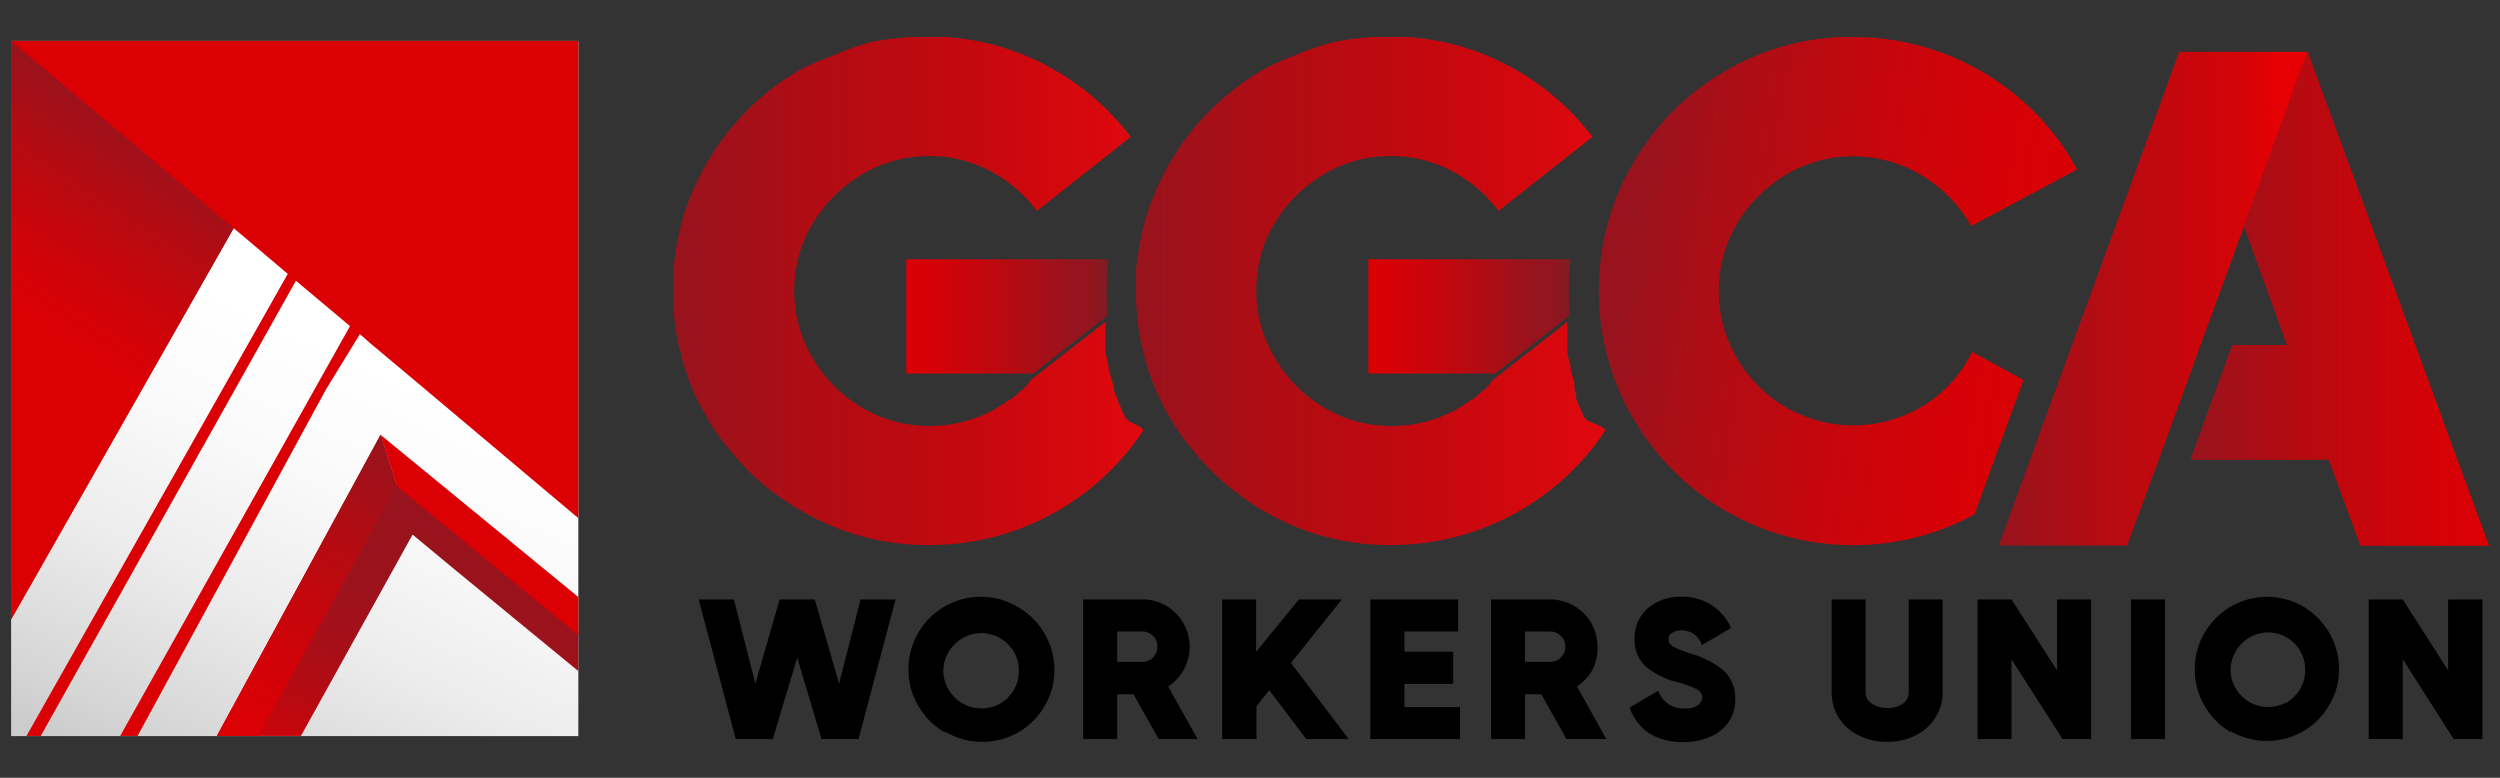
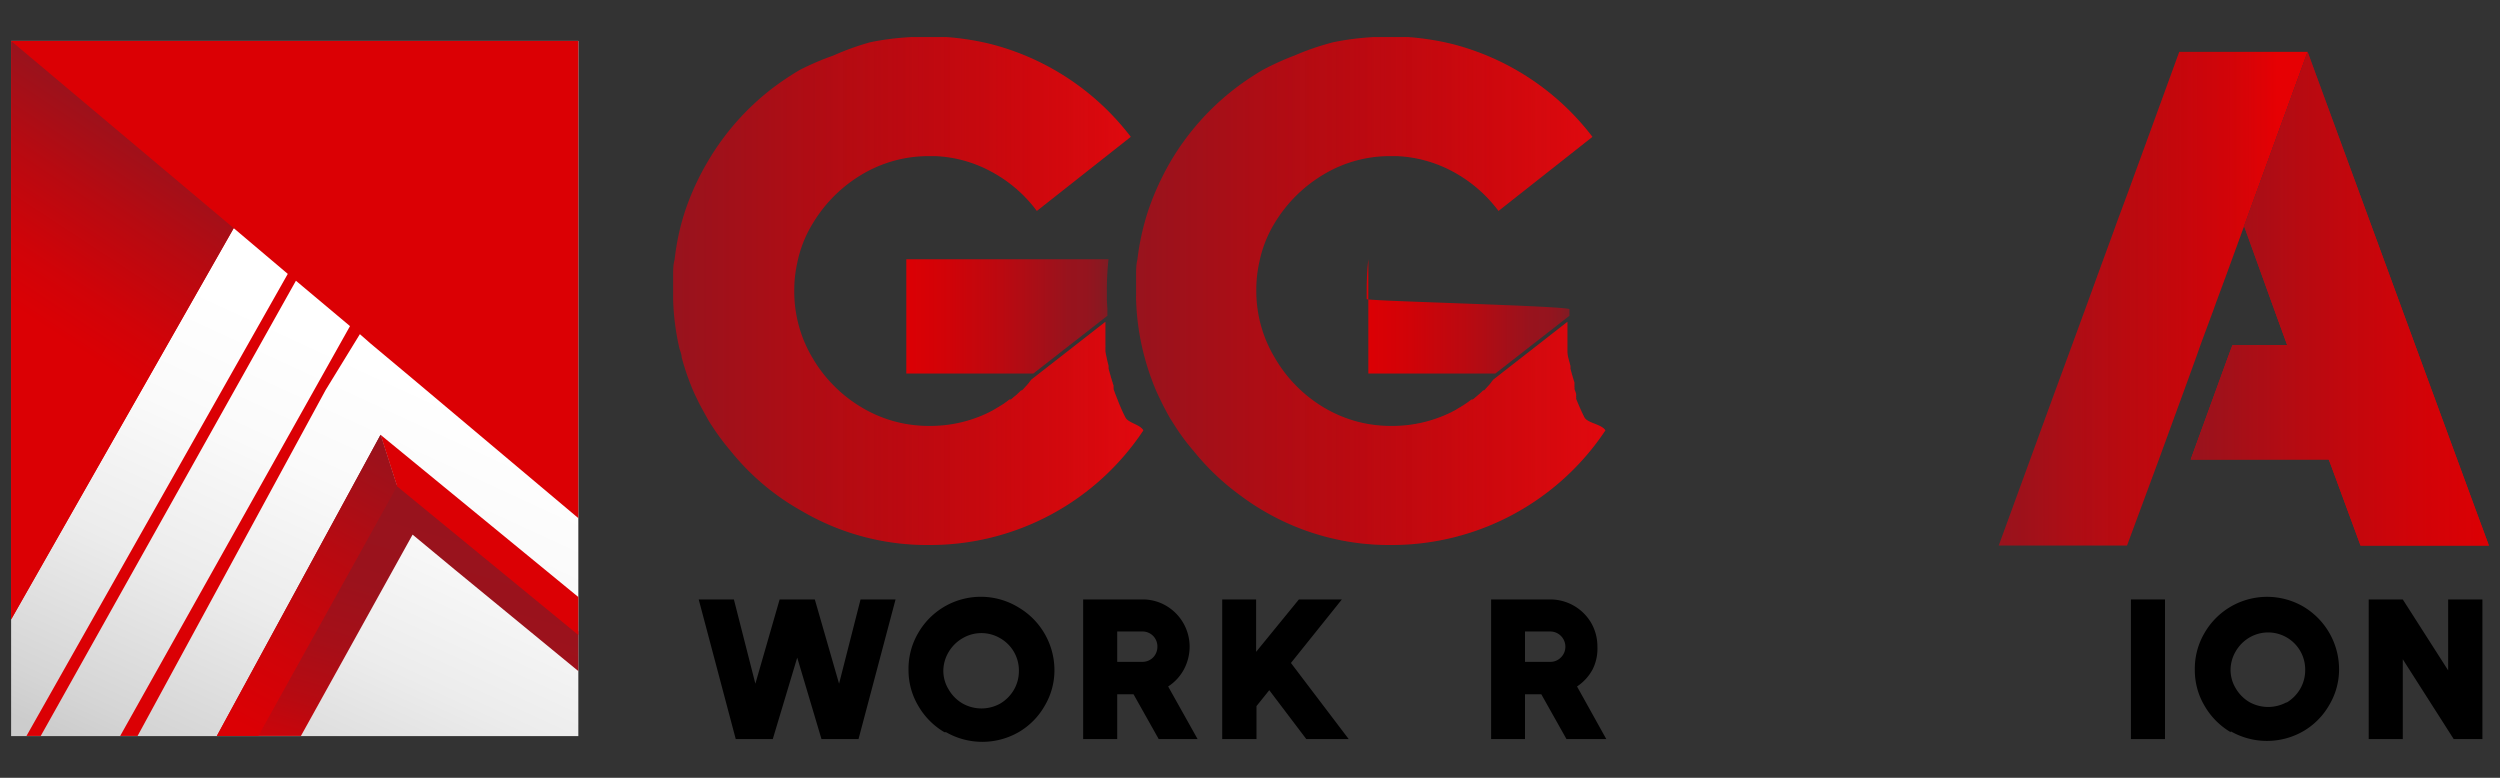
<svg xmlns="http://www.w3.org/2000/svg" xmlns:xlink="http://www.w3.org/1999/xlink" id="Final_Design_White" data-name="Final Design White" viewBox="0 0 135 42">
  <rect x="0" y="0" width="135" height="42" fill="#333333" stroke="none" />
  <defs>
    <style>.cls-1{fill:url(#linear-gradient);}.cls-2{fill:#db0004;}.cls-3{fill:url(#linear-gradient-2);}.cls-4{fill:url(#linear-gradient-3);}.cls-5{fill:url(#linear-gradient-4);}.cls-6{fill:url(#linear-gradient-5);}.cls-7{fill:url(#linear-gradient-6);}.cls-8{fill:url(#linear-gradient-7);}.cls-9{fill:url(#linear-gradient-8);}.cls-10{fill:url(#linear-gradient-9);}.cls-11{fill:url(#linear-gradient-10);}.cls-12{fill:url(#linear-gradient-11);}.cls-13{fill:url(#linear-gradient-12);}.cls-14{fill:url(#linear-gradient-13);}.cls-15{fill:url(#linear-gradient-14);}.cls-16{fill:url(#linear-gradient-15);}</style>
    <linearGradient id="linear-gradient" x1="6.52" y1="41.35" x2="17.17" y2="18.25" gradientUnits="userSpaceOnUse">
      <stop offset="0" stop-color="#ccc" />
      <stop offset="0.1" stop-color="#d5d5d5" />
      <stop offset="0.43" stop-color="#ececec" />
      <stop offset="0.74" stop-color="#fafafa" />
      <stop offset="1" stop-color="#fff" />
    </linearGradient>
    <linearGradient id="linear-gradient-2" x1="24.27" y1="28.41" x2="19.9" y2="43.38" gradientUnits="userSpaceOnUse">
      <stop offset="0" stop-color="#98131d" />
      <stop offset="0.27" stop-color="#9b121c" />
      <stop offset="0.5" stop-color="#a60f18" />
      <stop offset="0.72" stop-color="#b70a11" />
      <stop offset="0.92" stop-color="#d00308" />
      <stop offset="1" stop-color="#db0004" />
    </linearGradient>
    <linearGradient id="linear-gradient-3" x1="21.3" y1="24.01" x2="13.25" y2="39.33" gradientUnits="userSpaceOnUse">
      <stop offset="0" stop-color="#98131d" />
      <stop offset="0.38" stop-color="#b70a11" />
      <stop offset="0.77" stop-color="#d10308" />
      <stop offset="1" stop-color="#db0004" />
    </linearGradient>
    <linearGradient id="linear-gradient-4" x1="7.8" y1="6.87" x2="1.2" y2="16.92" xlink:href="#linear-gradient-3" />
    <linearGradient id="linear-gradient-5" x1="61.37" y1="15.68" x2="86.69" y2="15.68" xlink:href="#linear-gradient-3" />
    <linearGradient id="linear-gradient-6" x1="61.37" y1="15.68" x2="86.69" y2="15.68" gradientUnits="userSpaceOnUse">
      <stop offset="0.29" stop-color="#7e1c24" stop-opacity="0" />
      <stop offset="0.79" stop-color="#cb1c24" stop-opacity="0.21" />
      <stop offset="1" stop-color="#ed1c24" stop-opacity="0.3" />
    </linearGradient>
    <linearGradient id="linear-gradient-7" x1="73.92" y1="17.09" x2="84.81" y2="17.09" gradientUnits="userSpaceOnUse">
      <stop offset="0" stop-color="#db0004" />
      <stop offset="0.18" stop-color="#d20207" />
      <stop offset="0.47" stop-color="#bb0910" />
      <stop offset="0.8" stop-color="#98131d" />
      <stop offset="0.89" stop-color="#95141e" />
      <stop offset="0.95" stop-color="#8c1720" />
      <stop offset="1" stop-color="#7e1c24" />
    </linearGradient>
    <linearGradient id="linear-gradient-8" x1="86.67" y1="13.6" x2="112.18" y2="17.61" gradientUnits="userSpaceOnUse">
      <stop offset="0.04" stop-color="#98131d" />
      <stop offset="0.24" stop-color="#ae0d15" />
      <stop offset="0.53" stop-color="#c7060c" />
      <stop offset="0.79" stop-color="#d60106" />
      <stop offset="1" stop-color="#db0004" />
    </linearGradient>
    <linearGradient id="linear-gradient-9" x1="107.93" y1="16.13" x2="124.61" y2="16.13" gradientUnits="userSpaceOnUse">
      <stop offset="0" stop-color="#98131d" />
      <stop offset="0.29" stop-color="#b20c13" />
      <stop offset="0.68" stop-color="#d00308" />
      <stop offset="0.9" stop-color="#db0004" />
    </linearGradient>
    <linearGradient id="linear-gradient-10" x1="107.93" y1="16.13" x2="124.61" y2="16.13" gradientUnits="userSpaceOnUse">
      <stop offset="0" stop-color="#7e1c24" stop-opacity="0" />
      <stop offset="0.26" stop-color="#831b23" stop-opacity="0.01" />
      <stop offset="0.45" stop-color="#93181e" stop-opacity="0.05" />
      <stop offset="0.62" stop-color="#ad1217" stop-opacity="0.11" />
      <stop offset="0.77" stop-color="#d20a0c" stop-opacity="0.2" />
      <stop offset="0.9" stop-color="red" stop-opacity="0.3" />
    </linearGradient>
    <linearGradient id="linear-gradient-11" x1="115.13" y1="8.53" x2="125.2" y2="16.94" gradientUnits="userSpaceOnUse">
      <stop offset="0.44" stop-color="#98131d" />
      <stop offset="0.57" stop-color="#a31019" />
      <stop offset="0.81" stop-color="#c0080e" />
      <stop offset="1" stop-color="#db0004" />
    </linearGradient>
    <linearGradient id="linear-gradient-12" x1="118.3" y1="16.13" x2="134.4" y2="16.13" gradientUnits="userSpaceOnUse">
      <stop offset="0" stop-color="#98131d" />
      <stop offset="0.37" stop-color="#b70a11" />
      <stop offset="0.75" stop-color="#d10308" />
      <stop offset="0.98" stop-color="#db0004" />
    </linearGradient>
    <linearGradient id="linear-gradient-13" x1="36.42" y1="15.68" x2="61.74" y2="15.68" xlink:href="#linear-gradient-3" />
    <linearGradient id="linear-gradient-14" x1="36.42" y1="15.68" x2="61.74" y2="15.68" xlink:href="#linear-gradient-6" />
    <linearGradient id="linear-gradient-15" x1="48.97" y1="17.09" x2="59.86" y2="17.09" xlink:href="#linear-gradient-7" />
  </defs>
  <g id="IDEA_3_Large" data-name="IDEA 3 Large">
    <g id="Icon">
      <rect class="cls-1" x="0.6" y="2.21" width="30.63" height="37.54" />
      <polyline class="cls-2" points="19.44 18.05 20.01 18.55 22.34 20.5 22.34 20.5 31.23 27.98 31.23 2.21 0.6 2.21 0.6 33.45 12.62 12.32 15.54 14.79 1.43 39.74 2.2 39.74 15.98 15.16 18.9 17.61 6.49 39.74 7.43 39.74 17.59 21.05 17.59 21.05 17.59 21.05 19.43 18.05" />
      <polygon class="cls-3" points="31.23 34.09 31.23 36.24 24.56 30.76 22.28 28.87 16.25 39.74 11.71 39.74 20.55 23.48 21.41 26.16 31.23 34.09" />
      <polygon class="cls-2" points="31.23 32.24 31.23 34.29 21.44 26.26 20.55 23.48 31.23 32.24" />
      <polygon class="cls-4" points="11.71 39.74 20.55 23.48 21.44 26.26 13.95 39.74 11.71 39.74" />
      <polygon class="cls-5" points="0.6 33.45 0.6 2.21 12.62 12.32 0.6 33.45" />
    </g>
    <g id="Letters">
      <path class="cls-6" d="M86.69,23.24a13.86,13.86,0,0,1-11.57,6.19,13.37,13.37,0,0,1-6.9-1.85A13.06,13.06,0,0,1,67,26.77a13.2,13.2,0,0,1-2.54-2.41,11.64,11.64,0,0,1-1-1.34l-.28-.44c-.17-.3-.33-.6-.48-.91s-.2-.41-.29-.62a13.9,13.9,0,0,1-.6-1.75c-.05-.18-.09-.35-.13-.52a13.48,13.48,0,0,1-.33-2.56h0a2.81,2.81,0,0,1,0-.29h0v-.25c0-.27,0-.54,0-.81s0-.57.07-.86a13.61,13.61,0,0,1,.6-2.69,14.71,14.71,0,0,1,1.15-2.53,13.79,13.79,0,0,1,3.64-4.1,14.8,14.8,0,0,1,1.37-.91A14.54,14.54,0,0,1,69.9,3,14.12,14.12,0,0,1,72,2.28,15,15,0,0,1,74.22,2c.29,0,.59,0,.9,0L76,2a14.29,14.29,0,0,1,2.47.39,13.84,13.84,0,0,1,7.52,5l-5.07,4a7.52,7.52,0,0,0-2.55-2.17,7,7,0,0,0-2.93-.79h-.34a6.93,6.93,0,0,0-3.64,1,7.63,7.63,0,0,0-1.82,1.51,7.92,7.92,0,0,0-.83,1.14A6.55,6.55,0,0,0,68,14.17a6.85,6.85,0,0,0-.16,1.51,7,7,0,0,0,1,3.64A7.49,7.49,0,0,0,71.48,22a7,7,0,0,0,3.64,1,7.2,7.2,0,0,0,3.21-.72l.23-.12.12-.07.13-.08a.33.33,0,0,0,.1-.06l.1-.06.12-.08.12-.08.12-.09.1-.07.07,0,.14-.12.14-.12.15-.13h0l.12-.12.05,0h0l0,0,0,0a.6.6,0,0,0,.08-.08l0,0,.09-.1v0l.11-.12c.08-.09.14-.19.22-.28l4-3.12,0,.34c0,.13,0,.26,0,.39v.12h0l0,.17,0,.23s0,.07,0,.1,0,.06,0,.09l0,.16c0,.26.1.51.16.77a.83.83,0,0,1,0,.15c.07.26.14.51.22.76a.88.88,0,0,0,0,.15.24.24,0,0,0,0,.08.56.56,0,0,1,0,.12l.09.25a.88.88,0,0,1,0,.15.5.5,0,0,1,0,.13c.14.34.29.69.45,1S86.5,22.91,86.69,23.24Z" />
      <path class="cls-7" d="M86.69,23.24a13.86,13.86,0,0,1-11.57,6.19,13.37,13.37,0,0,1-6.9-1.85A13.06,13.06,0,0,1,67,26.77a13.2,13.2,0,0,1-2.54-2.41,11.64,11.64,0,0,1-1-1.34l-.28-.44c-.17-.3-.33-.6-.48-.91s-.2-.41-.29-.62a13.9,13.9,0,0,1-.6-1.75c-.05-.18-.09-.35-.13-.52a13.48,13.48,0,0,1-.33-2.56h0a2.81,2.81,0,0,1,0-.29h0v-.25c0-.27,0-.54,0-.81s0-.57.07-.86a13.61,13.61,0,0,1,.6-2.69,14.71,14.71,0,0,1,1.15-2.53,13.79,13.79,0,0,1,3.64-4.1,14.8,14.8,0,0,1,1.37-.91A14.54,14.54,0,0,1,69.9,3,14.12,14.12,0,0,1,72,2.28,15,15,0,0,1,74.22,2c.29,0,.59,0,.9,0L76,2a14.29,14.29,0,0,1,2.47.39,13.84,13.84,0,0,1,7.52,5l-5.07,4a7.52,7.52,0,0,0-2.55-2.17,7,7,0,0,0-2.93-.79h-.34a6.93,6.93,0,0,0-3.64,1,7.63,7.63,0,0,0-1.82,1.51,7.92,7.92,0,0,0-.83,1.14A6.55,6.55,0,0,0,68,14.17a6.85,6.85,0,0,0-.16,1.51,7,7,0,0,0,1,3.64A7.49,7.49,0,0,0,71.48,22a7,7,0,0,0,3.64,1,7.2,7.2,0,0,0,3.21-.72l.23-.12.12-.07.13-.08a.33.33,0,0,0,.1-.06l.1-.06.12-.08.12-.08.12-.09.1-.07.07,0,.14-.12.14-.12.15-.13h0l.12-.12.05,0h0l0,0,0,0a.6.6,0,0,0,.08-.08l0,0,.09-.1v0l.11-.12c.08-.09.14-.19.22-.28l4-3.12,0,.34c0,.13,0,.26,0,.39v.12h0l0,.17,0,.23s0,.07,0,.1,0,.06,0,.09l0,.16c0,.26.1.51.16.77a.83.83,0,0,1,0,.15c.07.26.14.51.22.76a.88.88,0,0,0,0,.15.24.24,0,0,0,0,.08.56.56,0,0,1,0,.12l.09.25a.88.88,0,0,1,0,.15.5.5,0,0,1,0,.13c.14.34.29.69.45,1S86.5,22.91,86.69,23.24Z" />
-       <path class="cls-8" d="M84.75,16.7l0,.35-4,3.12-6.86,0V14H84.81a16,16,0,0,0-.09,1.7v.13c0,.11,0,.21,0,.32S84.74,16.52,84.75,16.7Z" />
-       <path class="cls-9" d="M112.16,9.16l-.87.46-.59.32-2.23,1.19-1.41.75-.61.33a7.51,7.51,0,0,0-2.65-2.72,7.13,7.13,0,0,0-7.35-.06,7.61,7.61,0,0,0-2.65,2.64,7.19,7.19,0,0,0,0,7.28A7.5,7.5,0,0,0,96.45,22a7.28,7.28,0,0,0,7.43-.1A6.86,6.86,0,0,0,106.49,19l2.78,1.52-.08.22-1.8,4.93-.77,2.11a13.73,13.73,0,0,1-13.43-.19,13.73,13.73,0,0,1-5-5,10.72,10.72,0,0,1-.56-1.06,13.49,13.49,0,0,1-1.29-5.71h0v-.12a13.62,13.62,0,0,1,.1-1.7,13.27,13.27,0,0,1,1.75-5.19,13.89,13.89,0,0,1,3.16-3.73q.68-.54,1.41-1h0l.43-.26q.42-.24.84-.45a13.32,13.32,0,0,1,2.51-.94A13.53,13.53,0,0,1,99.4,2l.69,0A13.77,13.77,0,0,1,111.4,7.9,14.52,14.52,0,0,1,112.16,9.16Z" />
+       <path class="cls-8" d="M84.75,16.7l0,.35-4,3.12-6.86,0V14a16,16,0,0,0-.09,1.7v.13c0,.11,0,.21,0,.32S84.74,16.52,84.75,16.7Z" />
      <polygon class="cls-10" points="124.61 2.8 121.66 10.89 121.18 12.21 120.21 14.87 119.67 16.33 119.52 16.75 118.82 18.64 118.61 19.24 118.08 20.7 116.58 24.81 114.86 29.46 107.93 29.46 108.91 26.78 110.71 21.85 112.71 16.4 113.24 14.94 114.18 12.37 114.3 12.03 114.84 10.58 116.32 6.53 117.68 2.8 124.61 2.8" />
      <polygon class="cls-11" points="124.61 2.8 121.66 10.89 121.18 12.21 120.21 14.87 119.67 16.33 119.52 16.75 118.82 18.64 118.61 19.24 118.08 20.7 116.58 24.81 114.86 29.46 107.93 29.46 108.91 26.78 110.71 21.85 112.71 16.4 113.24 14.94 114.18 12.37 114.3 12.03 114.84 10.58 116.32 6.53 117.68 2.8 124.61 2.8" />
      <polygon class="cls-12" points="134.4 29.46 127.47 29.46 125.83 25.01 125.75 24.81 118.3 24.81 119.41 21.76 119.94 20.3 120.34 19.2 120.55 18.64 123.51 18.64 122.93 17.05 121.18 12.21 124.61 2.8 130.46 18.75 130.46 18.75 133.69 27.54 134.19 28.89 134.4 29.46" />
      <polygon class="cls-13" points="134.4 29.46 127.47 29.46 125.83 25.01 125.75 24.81 118.3 24.81 119.41 21.76 119.94 20.3 120.34 19.2 120.55 18.64 123.51 18.64 122.93 17.05 121.18 12.21 124.61 2.8 130.46 18.75 130.46 18.75 133.69 27.54 134.19 28.89 134.4 29.46" />
      <path class="cls-14" d="M61.74,23.24a13.83,13.83,0,0,1-11.57,6.19,13.37,13.37,0,0,1-6.9-1.85A13.06,13.06,0,0,1,42,26.77a13.2,13.2,0,0,1-2.54-2.41,13,13,0,0,1-1-1.34c-.1-.15-.19-.29-.27-.44s-.34-.6-.49-.91-.2-.41-.29-.62a13.9,13.9,0,0,1-.6-1.75c0-.18-.09-.35-.13-.52a13.48,13.48,0,0,1-.33-2.56h0c0-.1,0-.19,0-.29h0v-.25c0-.27,0-.54,0-.81s0-.57.08-.86a12.92,12.92,0,0,1,.59-2.69,14,14,0,0,1,1.16-2.53,13.75,13.75,0,0,1,3.63-4.1,16.27,16.27,0,0,1,1.37-.91A14.54,14.54,0,0,1,45,3,14.12,14.12,0,0,1,47,2.28,15,15,0,0,1,49.27,2c.29,0,.59,0,.9,0l.9,0a14.29,14.29,0,0,1,2.47.39,13.84,13.84,0,0,1,7.52,5l-5.07,4a7.43,7.43,0,0,0-2.55-2.17,6.92,6.92,0,0,0-2.93-.79h-.34a7,7,0,0,0-3.64,1,7.63,7.63,0,0,0-1.82,1.51,7.92,7.92,0,0,0-.83,1.14,6.55,6.55,0,0,0-.83,2.12,6.85,6.85,0,0,0-.16,1.51,7,7,0,0,0,1,3.64A7.49,7.49,0,0,0,46.53,22a7,7,0,0,0,3.64,1,7.17,7.17,0,0,0,3.21-.72l.23-.12.12-.07.13-.08a.33.33,0,0,0,.1-.06l.1-.06.13-.08.11-.08a.94.94,0,0,0,.12-.09l.1-.07.07,0,.14-.12.15-.12.14-.13h0l.12-.12.05,0h0l0,0,0,0,.08-.08,0,0,.09-.1v0l.11-.12c.08-.09.15-.19.22-.28l4-3.12,0,.34c0,.13,0,.26,0,.39v.12h0l0,.17,0,.23a.36.36,0,0,1,0,.1s0,.06,0,.09l0,.16c.05.26.1.51.17.77l0,.15c.07.26.14.51.22.76a.88.88,0,0,0,.05.15s0,.05,0,.08a.56.56,0,0,1,0,.12l.09.25.06.15a1.12,1.12,0,0,0,.05.13c.13.34.28.69.44,1S61.55,22.91,61.74,23.24Z" />
      <path class="cls-15" d="M61.74,23.24a13.83,13.83,0,0,1-11.57,6.19,13.37,13.37,0,0,1-6.9-1.85A13.06,13.06,0,0,1,42,26.77a13.2,13.2,0,0,1-2.54-2.41,13,13,0,0,1-1-1.34c-.1-.15-.19-.29-.27-.44s-.34-.6-.49-.91-.2-.41-.29-.62a13.9,13.9,0,0,1-.6-1.75c0-.18-.09-.35-.13-.52a13.48,13.48,0,0,1-.33-2.56h0c0-.1,0-.19,0-.29h0v-.25c0-.27,0-.54,0-.81s0-.57.08-.86a12.92,12.92,0,0,1,.59-2.69,14,14,0,0,1,1.16-2.53,13.75,13.75,0,0,1,3.63-4.1,16.27,16.27,0,0,1,1.37-.91A14.54,14.54,0,0,1,45,3,14.12,14.12,0,0,1,47,2.28,15,15,0,0,1,49.27,2c.29,0,.59,0,.9,0l.9,0a14.29,14.29,0,0,1,2.47.39,13.84,13.84,0,0,1,7.52,5l-5.07,4a7.43,7.43,0,0,0-2.55-2.17,6.92,6.92,0,0,0-2.93-.79h-.34a7,7,0,0,0-3.64,1,7.63,7.63,0,0,0-1.82,1.51,7.92,7.92,0,0,0-.83,1.14,6.55,6.55,0,0,0-.83,2.12,6.85,6.85,0,0,0-.16,1.51,7,7,0,0,0,1,3.64A7.49,7.49,0,0,0,46.53,22a7,7,0,0,0,3.64,1,7.17,7.17,0,0,0,3.21-.72l.23-.12.12-.07.13-.08a.33.33,0,0,0,.1-.06l.1-.06.13-.08.11-.08a.94.94,0,0,0,.12-.09l.1-.07.07,0,.14-.12.15-.12.14-.13h0l.12-.12.05,0h0l0,0,0,0,.08-.08,0,0,.09-.1v0l.11-.12c.08-.09.15-.19.22-.28l4-3.12,0,.34c0,.13,0,.26,0,.39v.12h0l0,.17,0,.23a.36.36,0,0,1,0,.1s0,.06,0,.09l0,.16c.05.26.1.51.17.77l0,.15c.07.26.14.51.22.76a.88.88,0,0,0,.05.15s0,.05,0,.08a.56.56,0,0,1,0,.12l.09.25.06.15a1.12,1.12,0,0,0,.05.13c.13.34.28.69.44,1S61.55,22.91,61.74,23.24Z" />
      <path class="cls-16" d="M59.8,16.7l0,.35-4,3.12-6.86,0V14H59.86a16,16,0,0,0-.09,1.7v.13c0,.11,0,.21,0,.32S59.79,16.52,59.8,16.7Z" />
    </g>
    <g id="Text">
      <path d="M45.31,36.92l1.16-4.55h1.89l-2,7.54h-2l-1.31-4.4-1.32,4.4h-2l-2-7.54h1.9l1.16,4.55,1.31-4.55H44Z" />
      <path d="M51,39.54a3.92,3.92,0,0,1-1.41-1.42,3.76,3.76,0,0,1-.53-1.95,3.81,3.81,0,0,1,.53-2A3.9,3.9,0,0,1,55,32.8a3.94,3.94,0,0,1,1.94,3.37,3.76,3.76,0,0,1-.53,1.95A3.84,3.84,0,0,1,55,39.54a3.94,3.94,0,0,1-3.91,0ZM54,38a2.07,2.07,0,0,0,.75-.75,2,2,0,0,0,.27-1,2,2,0,0,0-1-1.78,2,2,0,0,0-2.05,0,2.07,2.07,0,0,0-.75.75,2,2,0,0,0-.28,1,1.92,1.92,0,0,0,.28,1A2.07,2.07,0,0,0,52,38,2.08,2.08,0,0,0,54,38Z" />
      <path d="M62.57,39.91l-1.36-2.42h-.88v2.42H58.49V32.37h3.19a2.49,2.49,0,0,1,1.29.34,2.56,2.56,0,0,1,1.27,2.21,2.61,2.61,0,0,1-.31,1.23,2.51,2.51,0,0,1-.85.92l1.59,2.84ZM60.33,34.1v1.64h1.35a.81.81,0,0,0,.59-.24.83.83,0,0,0,.23-.58.82.82,0,0,0-.23-.58.81.81,0,0,0-.59-.24Z" />
      <path d="M72.83,39.91H70.54l-2-2.64-.69.86v1.78H66V32.37h1.83V35.2l2.31-2.83h2.32L69.71,35.8Z" />
-       <path d="M75.84,36.93v1.25h3v1.73H74V32.37h4.74V34.1h-2.9v1.09h2.63v1.74Z" />
      <path d="M84.59,39.91l-1.36-2.42h-.88v2.42H80.52V32.37h3.19a2.56,2.56,0,0,1,2.21,1.26,2.54,2.54,0,0,1,.34,1.29A2.5,2.5,0,0,1,86,36.15a2.57,2.57,0,0,1-.84.92l1.58,2.84ZM82.35,34.1v1.64h1.36a.78.78,0,0,0,.58-.24.8.8,0,0,0,.24-.58.82.82,0,0,0-.82-.82Z" />
-       <path d="M89,39.56A2.74,2.74,0,0,1,88,38.21l1.54-.91a1.54,1.54,0,0,0,.57.73,1.59,1.59,0,0,0,.92.23,1,1,0,0,0,.65-.18.55.55,0,0,0,.24-.42.44.44,0,0,0-.11-.3,1.06,1.06,0,0,0-.4-.24,6.19,6.19,0,0,0-.85-.29A4.1,4.1,0,0,1,88.88,36a1.92,1.92,0,0,1-.61-1.52,2.09,2.09,0,0,1,.34-1.2,2.28,2.28,0,0,1,.92-.79,2.91,2.91,0,0,1,1.24-.27,3,3,0,0,1,1.62.43,2.94,2.94,0,0,1,1.09,1.26l-1.57.92a1.39,1.39,0,0,0-.47-.61,1.2,1.2,0,0,0-.67-.18.83.83,0,0,0-.47.13.37.37,0,0,0-.2.31.45.45,0,0,0,.07.27.78.78,0,0,0,.33.24,6.61,6.61,0,0,0,.76.29,5,5,0,0,1,1.77.89,2,2,0,0,1,.67,1.6A2.09,2.09,0,0,1,93.34,39a2.3,2.3,0,0,1-1,.79,3.38,3.38,0,0,1-1.41.28A3.34,3.34,0,0,1,89,39.56Z" />
-       <path d="M103.07,32.37h1.83v5a2.49,2.49,0,0,1-.4,1.4,2.69,2.69,0,0,1-1.08.95,3.33,3.33,0,0,1-1.52.34,3.29,3.29,0,0,1-1.51-.34,2.65,2.65,0,0,1-1.09-.95,2.57,2.57,0,0,1-.39-1.4v-5h1.83v5a.72.72,0,0,0,.35.63,1.42,1.42,0,0,0,.81.23,1.46,1.46,0,0,0,.84-.22.73.73,0,0,0,.33-.64Z" />
-       <path d="M111.08,36.2V32.37h1.84v7.54h-1.54l-2.76-4.31v4.31h-1.83V32.37h1.83Z" />
      <path d="M115.07,39.91V32.37h1.84v7.54Z" />
      <path d="M120.46,39.54a3.92,3.92,0,0,1-1.41-1.42,3.76,3.76,0,0,1-.53-1.95,3.81,3.81,0,0,1,.53-2,3.9,3.9,0,0,1,5.32-1.42,3.94,3.94,0,0,1,1.94,3.37,3.76,3.76,0,0,1-.53,1.95,3.84,3.84,0,0,1-1.41,1.42,3.94,3.94,0,0,1-3.91,0Zm3-1.59a2.07,2.07,0,0,0,.75-.75,2,2,0,0,0,.27-1,2,2,0,0,0-1-1.78,2,2,0,0,0-2,0,2.07,2.07,0,0,0-.75.75,2,2,0,0,0-.28,1,1.92,1.92,0,0,0,.28,1,2.07,2.07,0,0,0,.75.75,2.08,2.08,0,0,0,2,0Z" />
      <path d="M132.2,36.2V32.37h1.85v7.54H132.5l-2.75-4.31v4.31h-1.84V32.37h1.84Z" />
    </g>
  </g>
</svg>